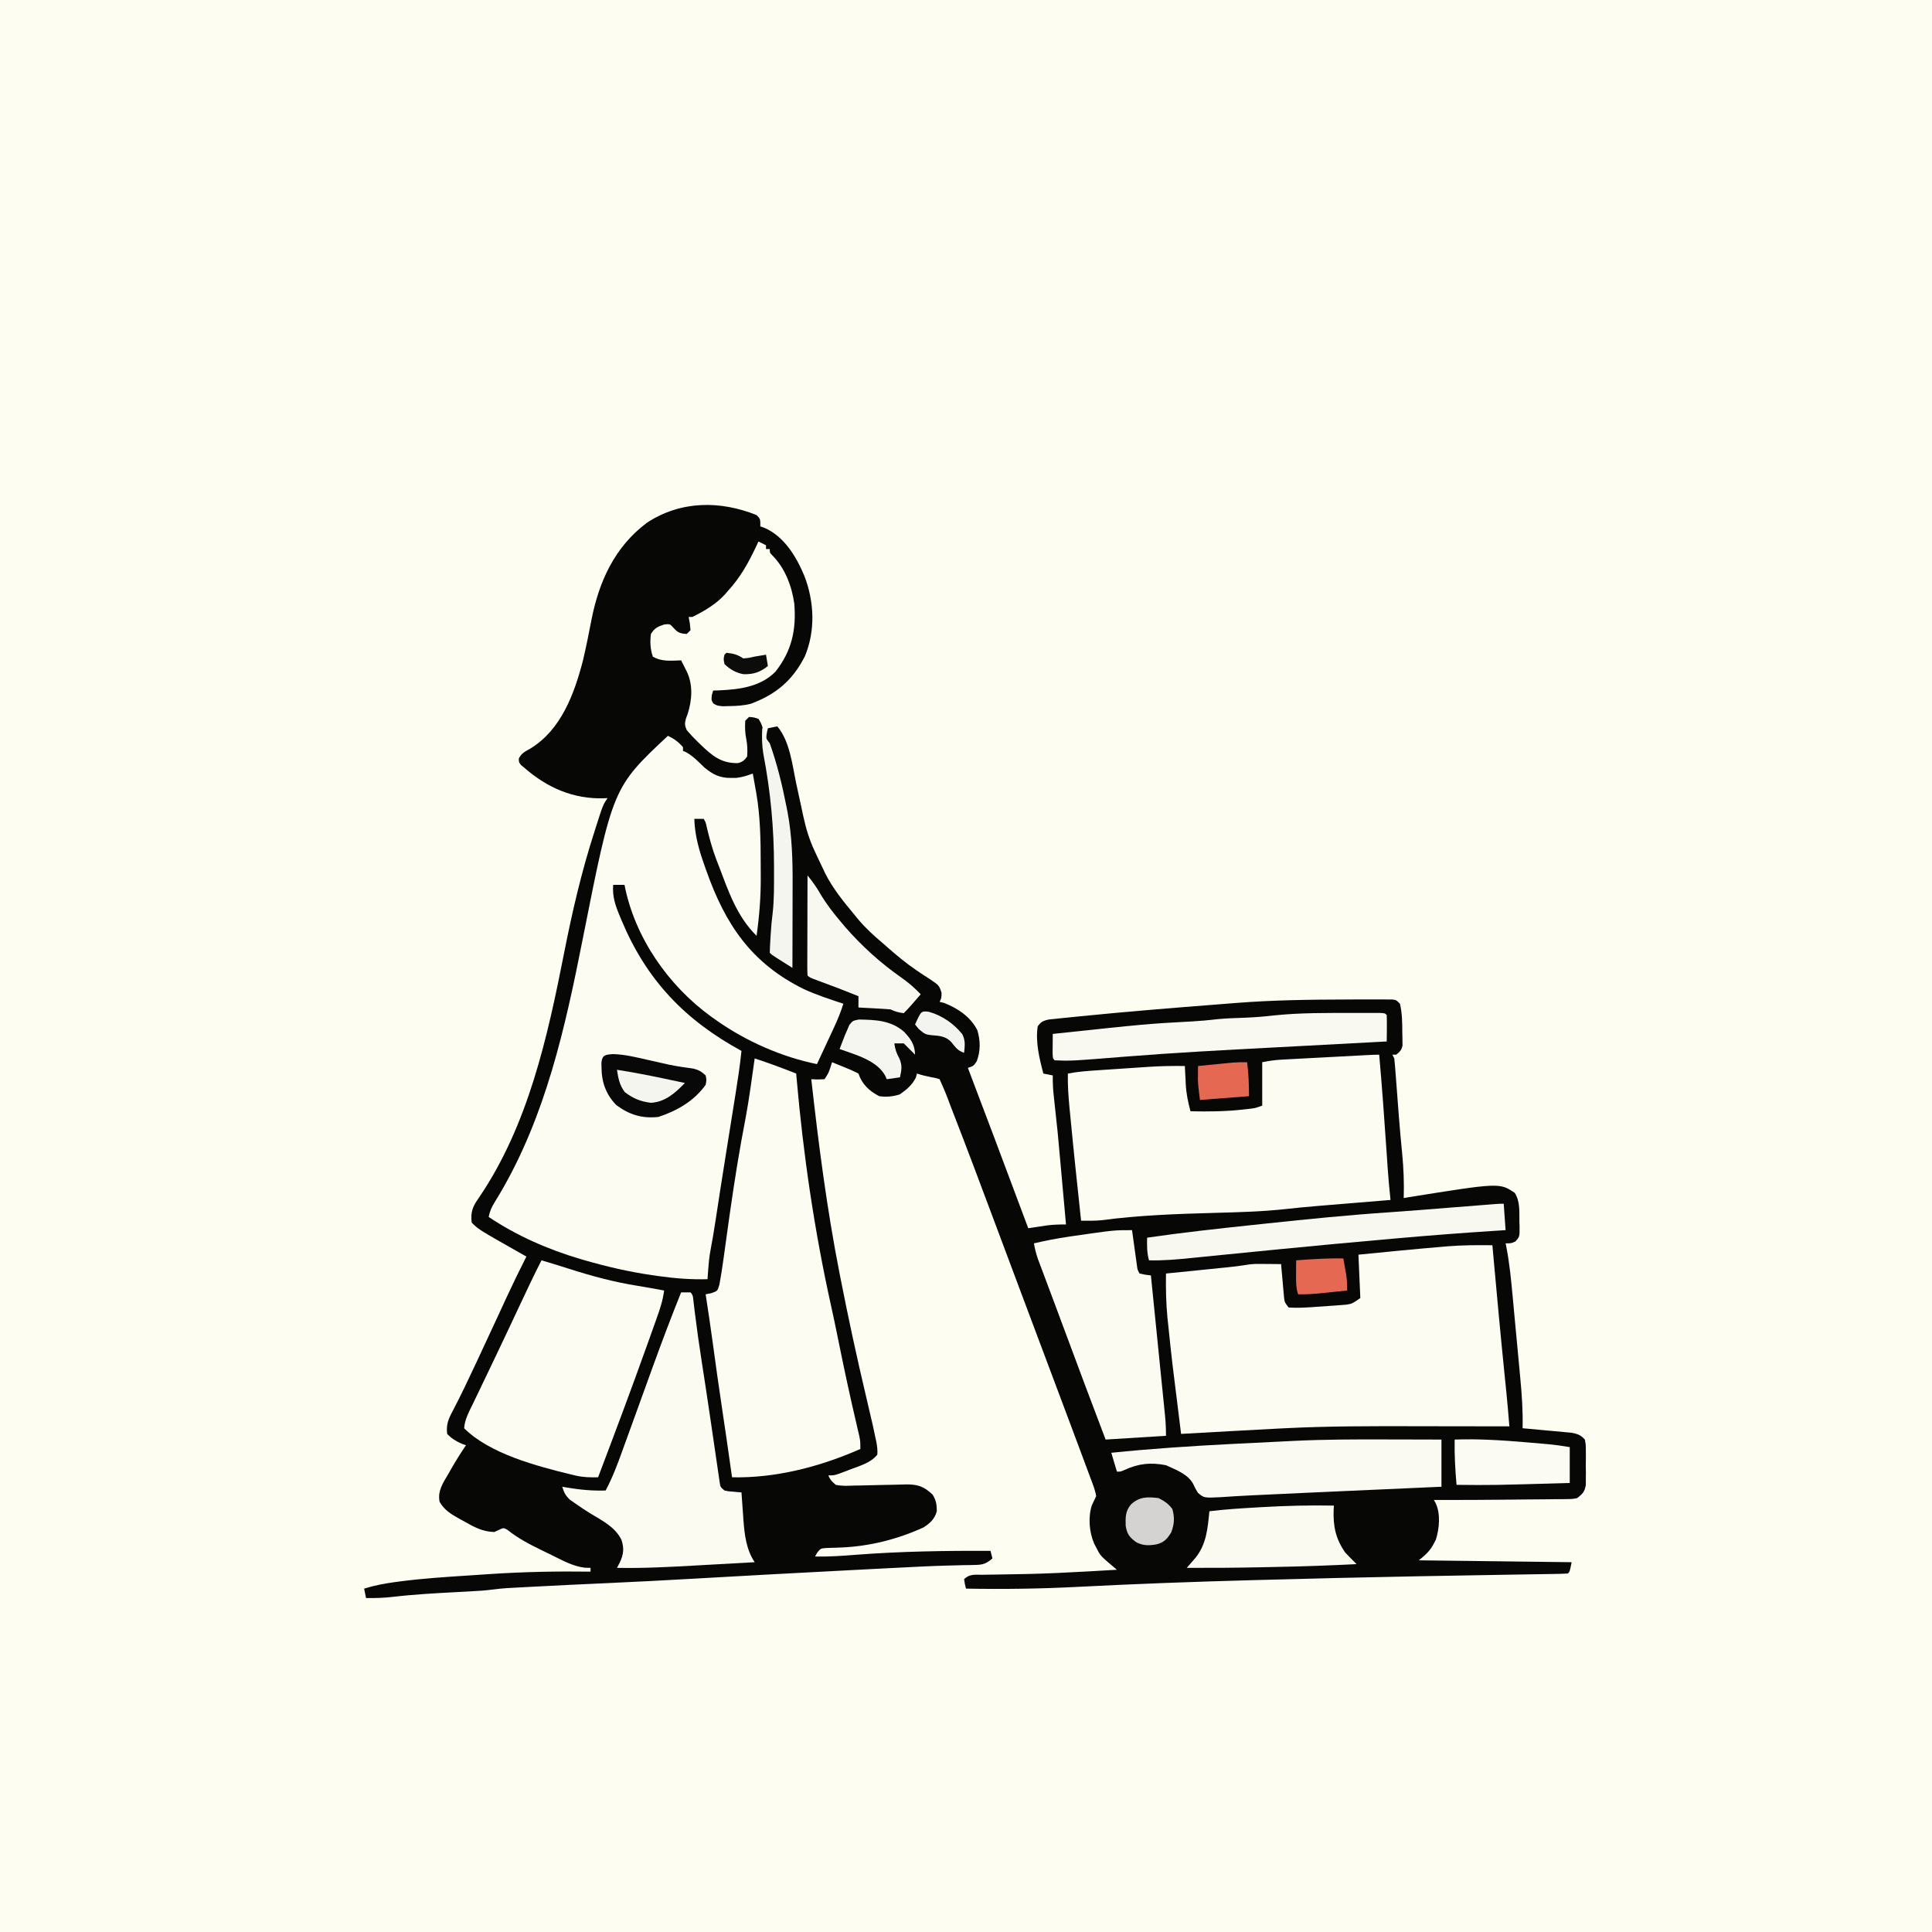
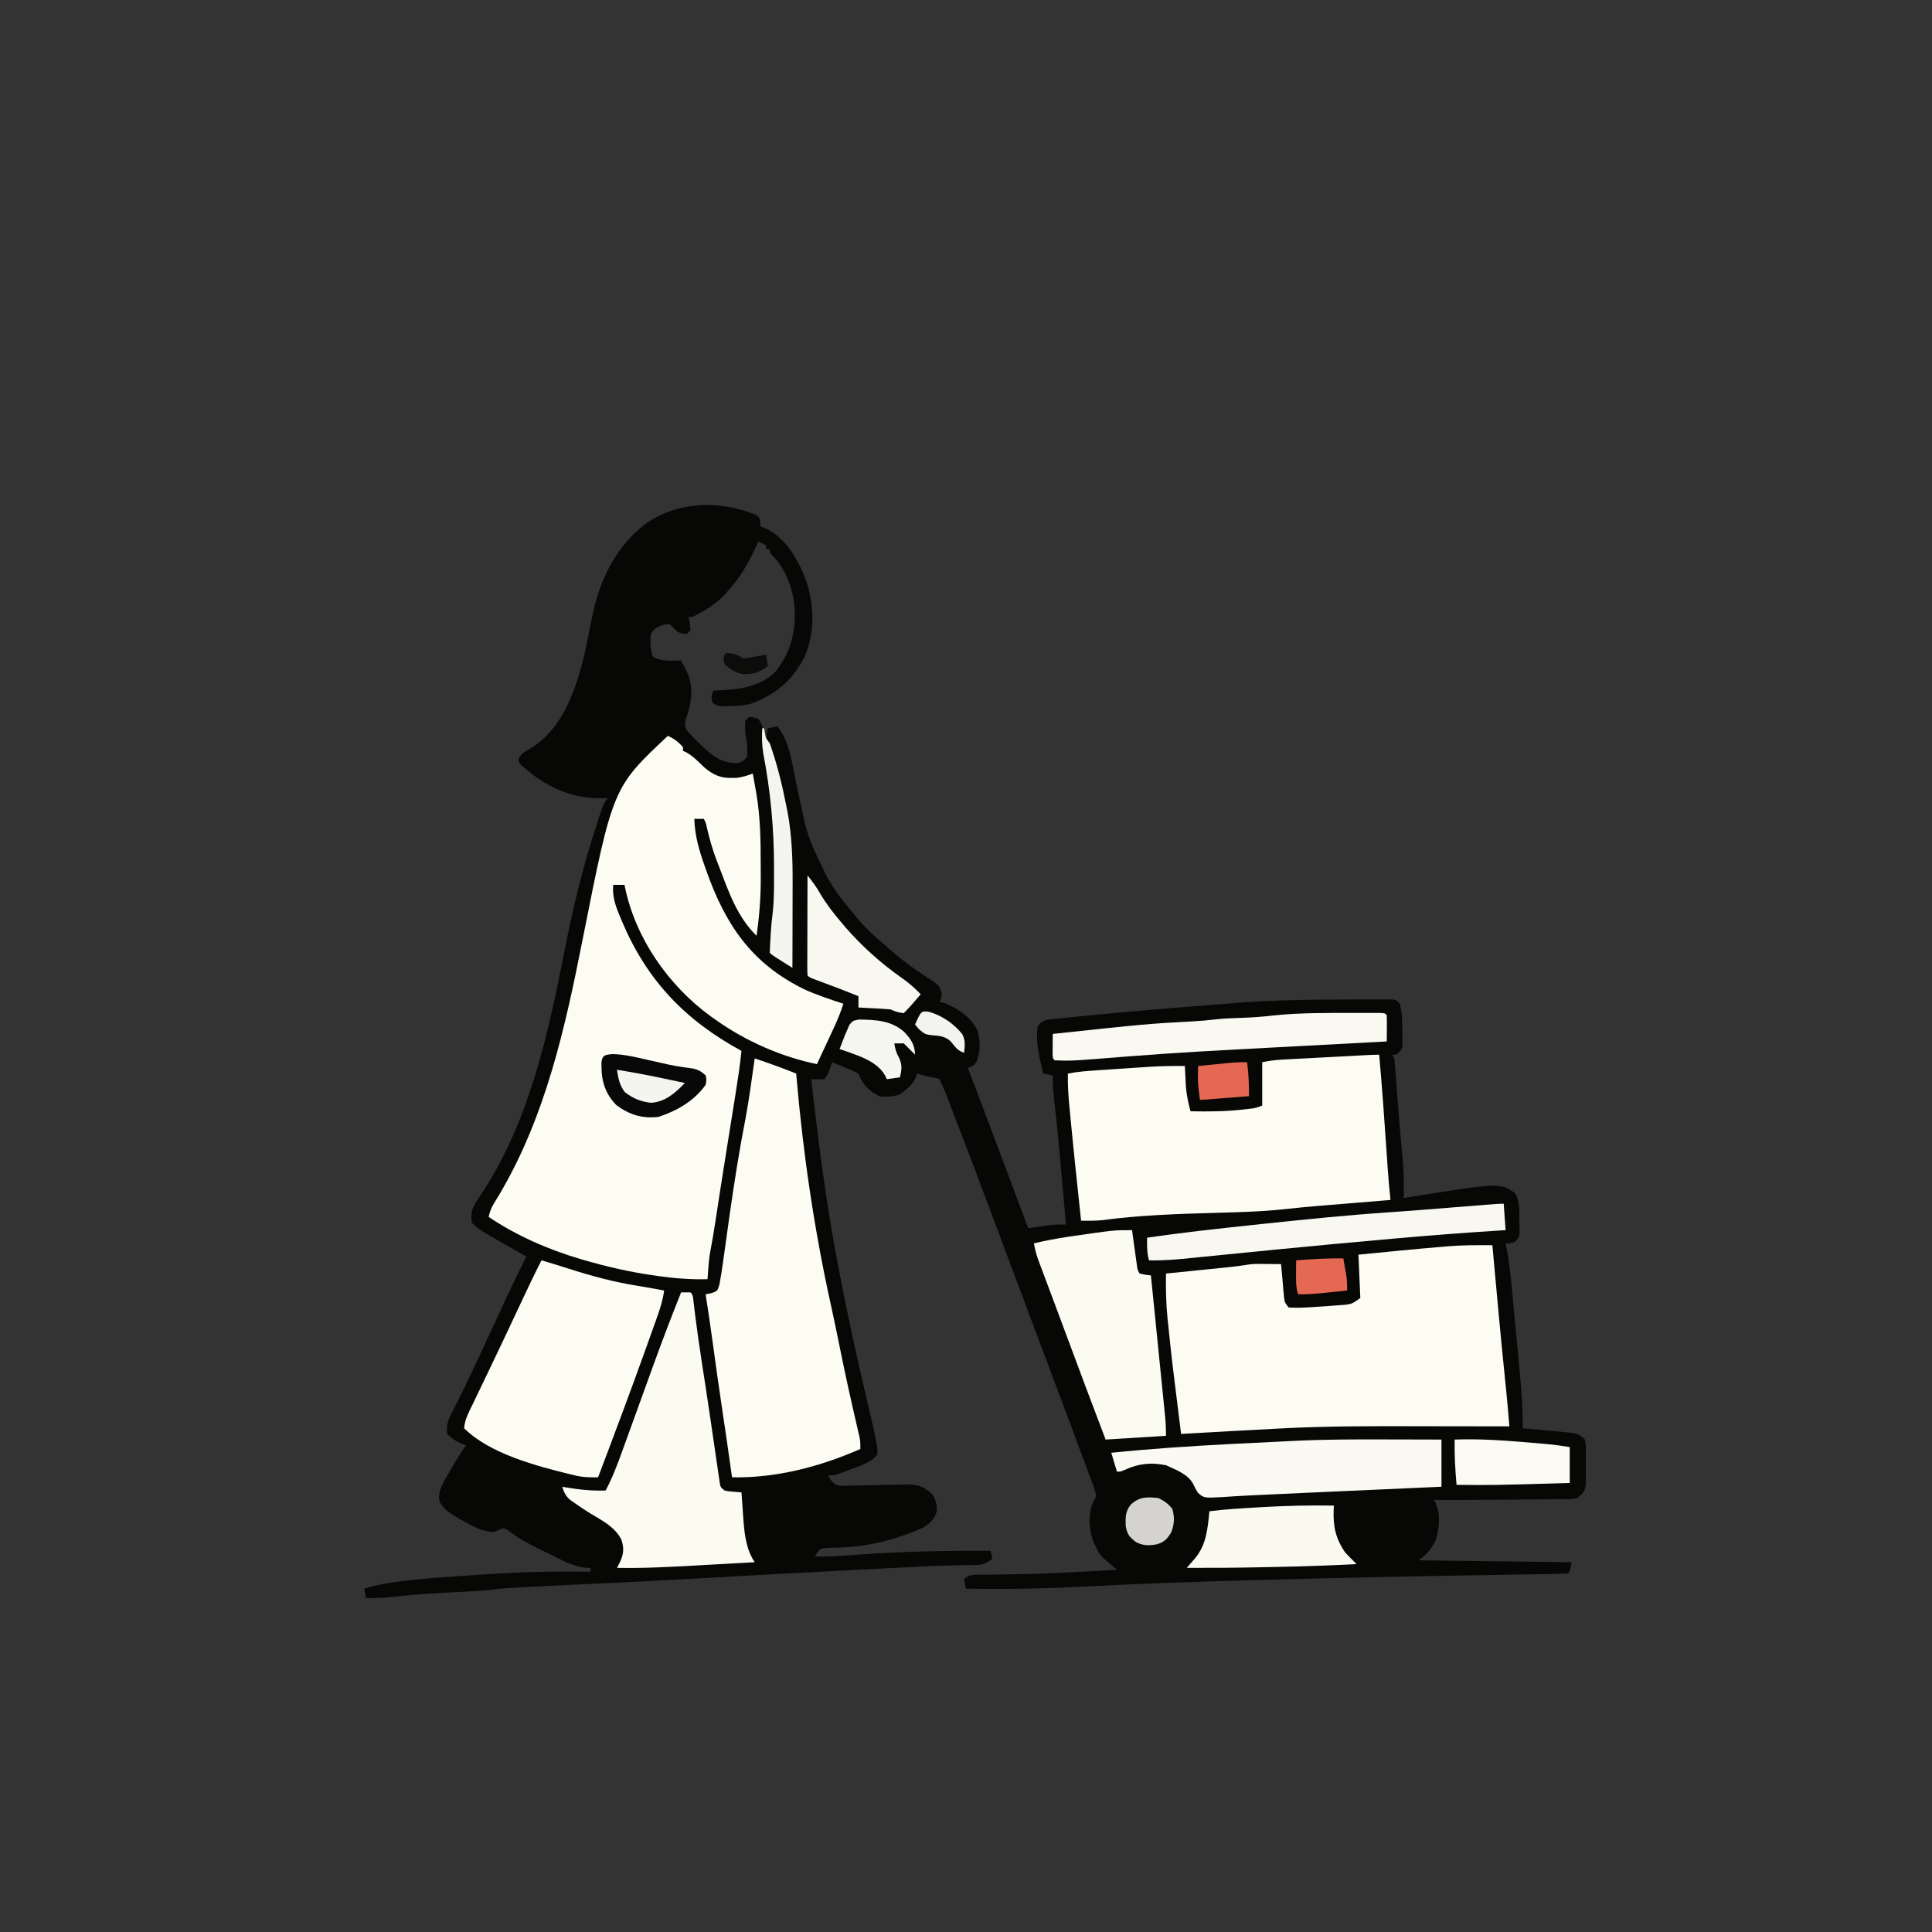
<svg xmlns="http://www.w3.org/2000/svg" version="1.1" width="1024" height="1024">
  <rect width="100%" height="100%" fill="#333333" stroke="none" />
-   <path d="M0 0 C337.92 0 675.84 0 1024 0 C1024 337.92 1024 675.84 1024 1024 C686.08 1024 348.16 1024 0 1024 C0 686.08 0 348.16 0 0 Z " fill="#FEFDF2" transform="translate(0,0)" />
  <path d="M0 0 C2 2 2 2 2 6 C3.1 6.39 3.1 6.39 4.23 6.79 C14.69 11.37 21.07 22.04 25.31 32.19 C30.61 45.87 31.27 61.19 25.61 74.84 C19.05 87.69 10.4 94.97 -3 100 C-6.89 101 -10.62 101.19 -14.62 101.25 C-15.75 101.28 -16.88 101.3 -18.04 101.33 C-21 101 -21 101 -22.96 99.8 C-24 98 -24 98 -23.69 95.31 C-23.35 94.17 -23.35 94.17 -23 93 C-22.04 92.97 -21.09 92.95 -20.11 92.92 C-9.34 92.45 2.05 91.12 10 83 C18.68 71.99 21.1 60.83 20 47 C18.71 37.7 15.05 28.03 8.28 21.29 C7 20 7 20 7 18 C6.34 18 5.68 18 5 18 C5 17.34 5 16.68 5 16 C3.02 15.01 3.02 15.01 1 14 C0.52 15.04 0.03 16.08 -0.47 17.15 C-4.49 25.59 -8.64 33.04 -15 40 C-15.54 40.63 -16.08 41.26 -16.64 41.91 C-21.5 47.26 -27.57 50.79 -34 54 C-34.66 54 -35.32 54 -36 54 C-35.79 55.11 -35.59 56.23 -35.38 57.38 C-35.25 58.57 -35.13 59.77 -35 61 C-35.66 61.66 -36.32 62.32 -37 63 C-40.36 62.82 -41.65 62.39 -43.94 59.88 C-45.91 57.66 -45.91 57.66 -49 58 C-52.55 59.18 -53.95 59.85 -56 63 C-56.54 67.24 -56.35 70.95 -55 75 C-50.41 77.81 -45.19 77.18 -40 77 C-39.35 78.27 -38.71 79.54 -38.06 80.81 C-37.7 81.52 -37.34 82.23 -36.97 82.96 C-33.61 90.03 -34.18 98.19 -36.56 105.5 C-36.85 106.27 -37.14 107.05 -37.44 107.84 C-38.13 110.51 -38.13 111.48 -37 114 C-35.2 116.1 -33.41 118.02 -31.44 119.94 C-30.89 120.47 -30.35 121 -29.79 121.55 C-23.6 127.48 -18.87 131.59 -9.98 131.47 C-7.47 130.88 -6.53 130.05 -5 128 C-4.75 124.68 -4.85 121.76 -5.5 118.5 C-6.15 115.27 -6.19 112.29 -6 109 C-5.34 108.34 -4.68 107.68 -4 107 C-1.5 107.19 -1.5 107.19 1 108 C3.38 111.57 3.46 113.67 3.88 117.94 C4.85 127.25 6.2 136.5 7.59 145.76 C9.62 159.57 10.2 173.19 10.19 187.12 C10.19 188.35 10.19 188.35 10.19 189.6 C10.19 200.3 9.93 210.84 8.44 221.46 C8.29 222.63 8.15 223.8 8 225 C7.66 226.75 7.66 226.75 7.31 228.54 C7.64 232.1 7.64 232.1 10.25 233.87 C11.17 234.48 12.09 235.09 13.04 235.72 C13.96 236.33 14.89 236.95 15.84 237.59 C16.91 238.29 16.91 238.29 18 239 C18.02 231.68 18.04 224.36 18.05 217.04 C18.06 213.64 18.06 210.24 18.08 206.84 C18.09 202.91 18.09 198.98 18.1 195.05 C18.1 193.86 18.11 192.66 18.11 191.43 C18.11 178.96 17.28 166.8 14.88 154.56 C14.66 153.46 14.45 152.36 14.23 151.22 C12.46 142.39 10.03 133.83 7.15 125.3 C6.85 124.41 6.56 123.52 6.26 122.61 C5.99 121.83 5.72 121.06 5.45 120.27 C4.92 117.57 5.31 115.64 6 113 C8.48 112.5 8.48 112.5 11 112 C17.72 119.97 18.94 132.57 21.06 142.5 C21.8 145.88 22.53 149.26 23.27 152.64 C23.76 154.9 24.24 157.16 24.72 159.42 C26.15 166.02 27.93 172.02 30.81 178.12 C31.17 178.89 31.52 179.66 31.89 180.45 C32.91 182.64 33.95 184.82 35 187 C35.48 188.02 35.97 189.05 36.47 190.1 C40.57 198.19 46.25 205.05 52 212 C52.65 212.8 53.31 213.6 53.98 214.42 C57.94 219.11 62.31 223.06 67 227 C68.39 228.22 68.39 228.22 69.8 229.46 C74.57 233.62 79.34 237.61 84.58 241.16 C85.74 241.95 85.74 241.95 86.93 242.76 C88.45 243.78 89.98 244.78 91.53 245.76 C96.76 249.26 96.76 249.26 98.05 253.23 C98 256 98 256 97 258 C97.78 258.19 98.57 258.37 99.38 258.56 C106.71 261.47 113.35 265.87 117 273 C118.69 278.6 118.74 284.03 116.69 289.5 C115 292 115 292 112 293 C112.24 293.63 112.48 294.25 112.72 294.9 C121.63 318.28 130.41 341.71 139.18 365.15 C140.79 369.43 142.39 373.72 144 378 C144.94 377.86 145.88 377.71 146.85 377.56 C148.1 377.38 149.34 377.19 150.62 377 C151.85 376.81 153.08 376.63 154.35 376.44 C157.62 376.05 160.71 375.97 164 376 C163.33 368.5 162.65 360.99 161.97 353.49 C161.74 350.95 161.52 348.4 161.29 345.86 C159.63 327.14 159.63 327.14 157.58 308.47 C157.12 304.62 156.92 300.87 157 297 C155.35 296.67 153.7 296.34 152 296 C149.88 287.95 147.77 279.36 149 271 C150.74 268.56 151.83 268.04 154.78 267.37 C156.51 267.19 156.51 267.19 158.28 267.01 C158.93 266.94 159.58 266.87 160.26 266.79 C162.48 266.56 164.71 266.34 166.94 266.12 C168.55 265.96 170.16 265.8 171.77 265.63 C196.41 263.15 221.1 261.17 245.79 259.25 C248.6 259.03 251.41 258.81 254.23 258.58 C274 257.03 293.73 256.8 313.56 256.75 C315.44 256.74 315.44 256.74 317.35 256.73 C320.9 256.72 324.45 256.73 328 256.73 C329.63 256.73 329.63 256.73 331.28 256.72 C332.77 256.73 332.77 256.73 334.28 256.74 C335.58 256.74 335.58 256.74 336.91 256.75 C339 257 339 257 341 259 C342.2 264.02 342.22 269.06 342.25 274.19 C342.28 275.4 342.28 275.4 342.31 276.63 C342.32 277.41 342.32 278.18 342.33 278.98 C342.34 279.68 342.35 280.38 342.36 281.1 C341.89 283.57 340.96 284.47 339 286 C338.34 286 337.68 286 337 286 C337.33 286.66 337.66 287.32 338 288 C338.27 290.58 338.5 293.15 338.68 295.73 C338.77 296.91 338.77 296.91 338.86 298.1 C339.06 300.65 339.25 303.2 339.44 305.75 C339.7 309.23 339.97 312.72 340.23 316.2 C340.33 317.49 340.33 317.49 340.43 318.8 C340.94 325.37 341.54 331.94 342.19 338.5 C342.95 346.36 343.24 354.09 343 362 C343.69 361.88 344.37 361.76 345.08 361.63 C393.76 353.84 393.76 353.84 401.81 359.21 C404.77 363.66 404.25 369.46 404.31 374.62 C404.34 375.39 404.37 376.15 404.4 376.94 C404.46 382.49 404.46 382.49 402.17 385.02 C400 386 400 386 397 386 C397.12 386.6 397.25 387.19 397.38 387.81 C399.08 396.5 399.91 405.25 400.73 414.06 C400.88 415.7 401.03 417.33 401.19 418.97 C401.51 422.38 401.83 425.8 402.14 429.21 C402.54 433.56 402.95 437.9 403.37 442.25 C403.69 445.62 404 449 404.31 452.38 C404.46 453.98 404.61 455.58 404.76 457.18 C405.61 466.13 406.23 474.99 406 484 C406.86 484.08 407.72 484.15 408.6 484.23 C411.79 484.51 414.98 484.81 418.17 485.12 C419.55 485.25 420.93 485.37 422.31 485.49 C424.3 485.67 426.28 485.86 428.27 486.05 C429.46 486.16 430.65 486.27 431.88 486.38 C435.19 487.04 436.77 487.48 439 490 C439.52 492.76 439.52 492.76 439.53 496.06 C439.54 497.25 439.54 498.44 439.55 499.67 C439.53 500.91 439.52 502.16 439.5 503.44 C439.52 504.68 439.53 505.92 439.55 507.2 C439.54 508.39 439.54 509.58 439.53 510.81 C439.53 511.9 439.52 512.99 439.52 514.11 C438.87 517.73 437.84 518.72 435 521 C432.44 521.52 432.44 521.52 429.51 521.55 C428.4 521.57 427.3 521.59 426.17 521.61 C424.97 521.61 423.78 521.61 422.55 521.61 C420.7 521.63 420.7 521.63 418.8 521.66 C415.5 521.7 412.19 521.72 408.89 521.74 C405.59 521.76 402.3 521.8 399 521.84 C385.67 521.99 372.33 522.04 359 522 C359.32 522.6 359.64 523.19 359.98 523.81 C362.61 529.44 361.88 537.2 360.05 543 C357.58 548.23 355.74 550.21 351 554 C377.73 554.33 404.46 554.66 432 555 C431 560 431 560 430 561 C427.26 561.14 424.54 561.21 421.79 561.25 C420.49 561.27 420.49 561.27 419.15 561.29 C417.23 561.33 415.32 561.36 413.4 561.38 C410.27 561.43 407.15 561.48 404.03 561.53 C399.5 561.61 394.96 561.69 390.42 561.76 C378.21 561.96 365.99 562.18 353.78 562.4 C352.51 562.43 351.25 562.45 349.95 562.47 C321.9 562.99 293.86 563.67 265.81 564.44 C264.67 564.47 263.52 564.5 262.34 564.53 C231.57 565.37 200.83 566.48 170.09 568.08 C150.38 569.09 130.73 569.37 111 569 C110.38 566.62 110.38 566.62 110 564 C112.91 561.09 115.93 561.68 119.83 561.66 C120.63 561.64 121.44 561.63 122.27 561.61 C124.01 561.58 125.76 561.56 127.51 561.54 C132.15 561.48 136.78 561.38 141.42 561.29 C142.37 561.27 143.32 561.25 144.3 561.23 C154.4 561 164.48 560.5 174.56 559.94 C175.82 559.87 175.82 559.87 177.1 559.8 C181.73 559.54 186.37 559.27 191 559 C190.46 558.55 189.91 558.1 189.35 557.63 C182.21 551.58 182.21 551.58 180.06 547.31 C179.49 546.22 179.49 546.22 178.91 545.11 C176.28 539.01 175.67 531.15 177.71 524.8 C178.47 523.2 179.23 521.6 180 520 C179.49 516.75 178.21 513.71 177.07 510.64 C176.47 509.04 176.47 509.04 175.87 507.41 C175.22 505.68 175.22 505.68 174.56 503.92 C173.89 502.11 173.89 502.11 173.21 500.27 C171.81 496.51 170.4 492.76 169 489 C168.58 487.88 168.16 486.75 167.73 485.59 C164.82 477.83 161.91 470.07 159 462.31 C158.08 459.87 157.17 457.42 156.25 454.98 C154.39 450.03 152.53 445.08 150.67 440.12 C147.45 431.55 144.24 422.97 141.02 414.39 C139.55 410.47 138.08 406.55 136.61 402.63 C133.25 393.66 129.89 384.7 126.54 375.73 C119.1 355.82 111.65 335.93 103.94 316.12 C103.64 315.35 103.34 314.58 103.03 313.79 C100.24 306.29 100.24 306.29 97 299 C94.98 298.35 94.98 298.35 92.62 297.94 C89.98 297.42 87.57 296.86 85 296 C84.81 296.7 84.63 297.4 84.44 298.12 C82.47 302.06 79.58 304.48 76 307 C72.27 308.24 68.87 308.53 65 308 C59.71 305.25 55.91 301.72 54 296 C51.65 294.8 49.38 293.78 46.94 292.81 C46.27 292.54 45.61 292.27 44.93 291.99 C43.29 291.31 41.65 290.66 40 290 C39.71 290.93 39.42 291.86 39.12 292.81 C38 296 38 296 36 299 C32.37 299.19 32.37 299.19 29 299 C32.86 333.57 37.28 367.85 44 402 C44.17 402.87 44.34 403.74 44.52 404.64 C48.62 425.52 53.1 446.29 58 467 C58.95 471.02 59.88 475.04 60.81 479.06 C61.02 479.94 61.23 480.81 61.44 481.71 C62 484.14 62.51 486.56 63 489 C63.26 490.23 63.26 490.23 63.53 491.48 C63.93 493.74 64.18 495.71 64 498 C60.56 502.29 54.92 503.86 49.88 505.75 C49.06 506.07 48.25 506.38 47.42 506.71 C41.41 509 41.41 509 38 509 C39.34 511.68 39.34 511.68 42 514 C45.28 514.69 48.5 514.51 51.84 514.38 C52.8 514.37 53.76 514.35 54.75 514.34 C57.81 514.29 60.87 514.21 63.94 514.12 C67 514.05 70.06 513.98 73.12 513.93 C75.02 513.9 76.92 513.85 78.83 513.79 C85.27 513.67 88.55 514.68 93.31 519.19 C95.23 522.38 95.47 524.31 95.53 527.94 C94.46 532.09 91.86 534.47 88.29 536.66 C74.51 542.88 60.04 546.56 44.89 547.2 C44.21 547.23 43.53 547.26 42.83 547.29 C40.91 547.37 39 547.42 37.08 547.46 C33.9 547.7 33.9 547.7 32.07 550.04 C31.72 550.69 31.37 551.33 31 552 C38.28 552.12 45.43 551.65 52.69 551.06 C76.5 549.24 100.13 548.87 124 549 C124.33 550.32 124.66 551.64 125 553 C121.98 555.63 120.1 556.38 116.11 556.44 C115.11 556.47 114.12 556.49 113.09 556.52 C111.44 556.54 111.44 556.54 109.75 556.56 C107.27 556.63 104.79 556.69 102.3 556.76 C101.64 556.78 100.98 556.8 100.29 556.81 C92.15 557.03 84.01 557.46 75.88 557.88 C74.2 557.96 72.52 558.05 70.84 558.13 C66.24 558.37 61.64 558.6 57.04 558.84 C53.85 559.01 50.67 559.17 47.48 559.34 C20.42 560.73 -6.64 562.2 -33.7 563.75 C-48.63 564.61 -63.56 565.39 -78.5 566.06 C-79.8 566.12 -79.8 566.12 -81.13 566.18 C-82.42 566.24 -82.42 566.24 -83.73 566.3 C-94.91 566.8 -106.08 567.34 -117.25 567.93 C-118.85 568.02 -120.45 568.1 -122.05 568.18 C-124.25 568.3 -126.44 568.42 -128.64 568.54 C-129.87 568.6 -131.11 568.67 -132.38 568.73 C-134.94 568.92 -137.43 569.17 -139.98 569.5 C-143.89 570.01 -147.79 570.26 -151.73 570.46 C-153.2 570.54 -154.67 570.62 -156.14 570.7 C-156.89 570.74 -157.64 570.78 -158.42 570.82 C-169.96 571.42 -181.48 572.05 -192.96 573.39 C-197.69 573.93 -202.25 574.07 -207 574 C-207.33 572.35 -207.66 570.7 -208 569 C-202.52 567.29 -197.13 566.28 -191.44 565.51 C-190.49 565.38 -189.54 565.26 -188.57 565.13 C-176.73 563.61 -164.83 562.82 -152.93 562.06 C-149.03 561.81 -145.14 561.55 -141.25 561.28 C-123.46 560.09 -105.81 559.77 -88 560 C-88 559.34 -88 558.68 -88 558 C-89.02 557.97 -90.04 557.95 -91.1 557.92 C-97.39 557.13 -102.89 554.06 -108.5 551.27 C-110.42 550.32 -112.36 549.39 -114.29 548.46 C-120.59 545.39 -126.54 542.25 -132.05 537.86 C-134.07 536.71 -134.07 536.71 -136.54 537.85 C-137.35 538.23 -138.16 538.61 -139 539 C-145.29 538.85 -149.86 536.29 -155.19 533.25 C-156.38 532.6 -156.38 532.6 -157.59 531.95 C-161.9 529.53 -165.49 527.41 -168 523 C-169.17 517.14 -166.12 512.89 -163.25 508 C-162.81 507.22 -162.36 506.44 -161.91 505.63 C-159.43 501.3 -156.82 497.11 -154 493 C-154.72 492.75 -155.44 492.5 -156.19 492.25 C-159.38 490.83 -161.56 489.51 -164 487 C-164.6 481.98 -163.3 479.01 -160.94 474.62 C-156.66 466.44 -152.72 458.12 -148.81 449.75 C-148.16 448.36 -147.51 446.97 -146.86 445.58 C-143.68 438.77 -140.51 431.95 -137.35 425.12 C-137.06 424.5 -136.77 423.87 -136.47 423.22 C-135.11 420.28 -133.75 417.33 -132.39 414.39 C-129.06 407.19 -125.59 400.07 -122 393 C-123.29 392.27 -123.29 392.27 -124.61 391.53 C-147.34 378.66 -147.34 378.66 -151 375 C-151.65 369.23 -150.44 366.41 -147.12 361.75 C-121.01 323.27 -110.86 276.93 -101.99 232.01 C-97.72 210.32 -92.79 189.05 -86 168 C-85.75 167.21 -85.5 166.42 -85.24 165.6 C-81.42 153.63 -81.42 153.63 -79 150 C-79.65 150.03 -80.31 150.07 -80.98 150.11 C-97.08 150.58 -110.98 144.54 -123 134 C-123.6 133.52 -124.19 133.04 -124.81 132.54 C-126 131 -126 131 -126.01 129.02 C-124.57 126.14 -122.66 125.31 -119.88 123.75 C-103.54 113.74 -96.62 94.78 -92 77 C-90.36 69.97 -88.92 62.9 -87.57 55.81 C-83.56 35.19 -75.25 16.92 -58.12 4.06 C-40.26 -7.66 -19.38 -7.78 0 0 Z " fill="#070706" transform="translate(401,273)" />
  <path d="M0 0 C3.32 1.56 5.56 3.21 8 6 C8 6.66 8 7.32 8 8 C8.56 8.24 9.12 8.48 9.7 8.72 C13.44 10.8 16.28 13.87 19.37 16.81 C23.83 20.52 27.66 22.42 33.5 22.31 C34.4 22.31 35.29 22.3 36.22 22.3 C39.36 21.96 42.05 21.09 45 20 C45.49 22.71 45.97 25.42 46.44 28.12 C46.57 28.87 46.71 29.61 46.85 30.37 C48.99 42.8 49.19 55.35 49.19 67.93 C49.19 70.3 49.21 72.67 49.22 75.04 C49.26 85.5 48.46 95.65 47 106 C36.57 95.75 32.09 82.42 27 69 C26.57 67.91 26.15 66.82 25.71 65.69 C23.56 60.03 21.99 54.33 20.61 48.43 C20.1 46.01 20.1 46.01 19 44 C17.35 44 15.7 44 14 44 C14.27 52.99 16.56 60.76 19.56 69.19 C19.79 69.83 20.01 70.46 20.24 71.12 C30.38 99.88 44.13 120.53 72.14 134.29 C78.88 137.38 85.96 139.67 93 142 C91.66 146.25 90.06 150.24 88.18 154.27 C87.64 155.43 87.11 156.58 86.56 157.77 C86 158.96 85.45 160.15 84.88 161.38 C84.31 162.6 83.74 163.83 83.17 165.05 C81.78 168.04 80.39 171.02 79 174 C60.4 170.23 41.52 161.92 26 151 C25.02 150.31 24.03 149.62 23.02 148.91 C0.26 132.45 -17.61 106.87 -23 79 C-24.98 79 -26.96 79 -29 79 C-29.46 85.2 -27.94 89.69 -25.56 95.38 C-25.2 96.25 -24.84 97.12 -24.47 98.02 C-11.2 129.58 9.07 150.71 39 167 C38.23 174.63 37.07 182.17 35.86 189.75 C35.64 191.08 35.43 192.42 35.22 193.76 C34.66 197.27 34.09 200.79 33.53 204.31 C32.64 209.85 31.76 215.4 30.87 220.94 C30.65 222.31 30.43 223.68 30.22 225.05 C28.54 235.51 26.91 245.97 25.33 256.45 C24.46 262.2 23.49 267.92 22.41 273.64 C21.89 276.65 21.59 279.64 21.38 282.69 C21.25 284.46 21.12 286.23 21 288 C12.27 288.23 3.89 287.59 -4.75 286.38 C-6.64 286.11 -6.64 286.11 -8.57 285.84 C-20.61 284.06 -32.31 281.39 -44 278 C-45.21 277.65 -45.21 277.65 -46.45 277.29 C-63.63 272.19 -80.1 264.98 -95 255 C-94.39 252.05 -93.47 249.85 -91.88 247.3 C-91.45 246.58 -91.01 245.86 -90.56 245.12 C-89.85 243.94 -89.85 243.94 -89.12 242.75 C-64.74 201.39 -54.44 154.64 -45.22 108.06 C-29.21 27.39 -29.21 27.39 0 0 Z " fill="#FCFCF2" transform="translate(354,390)" />
  <path d="M0 0 C0.1 1.12 0.2 2.25 0.3 3.4 C2.32 25.93 4.4 48.45 6.69 70.95 C6.77 71.74 6.85 72.53 6.94 73.35 C7.08 74.79 7.23 76.23 7.38 77.67 C8 83.77 8.5 89.88 9 96 C7.92 96 6.84 96 5.73 95.99 C-4.56 95.97 -14.85 95.96 -25.14 95.95 C-30.43 95.94 -35.72 95.94 -41.01 95.92 C-64.03 95.88 -87.01 95.84 -110 97 C-111.18 97.06 -112.36 97.12 -113.57 97.18 C-122.13 97.61 -130.69 98.08 -139.25 98.56 C-141.77 98.7 -144.29 98.84 -146.82 98.98 C-152.88 99.32 -158.94 99.66 -165 100 C-169.9 60.84 -169.9 60.84 -171.81 42.31 C-172 40.58 -172 40.58 -172.19 38.82 C-172.98 30.86 -173.13 22.99 -173 15 C-171.85 14.88 -170.7 14.77 -169.52 14.65 C-165.23 14.22 -160.95 13.78 -156.67 13.35 C-154.82 13.16 -152.97 12.97 -151.12 12.78 C-148.45 12.52 -145.78 12.24 -143.12 11.97 C-142.3 11.89 -141.47 11.81 -140.63 11.72 C-137.29 11.38 -134 11 -130.69 10.45 C-128.36 10.06 -126.26 9.88 -123.91 9.9 C-122.86 9.91 -122.86 9.91 -121.79 9.91 C-120.72 9.92 -120.72 9.92 -119.62 9.94 C-118.89 9.94 -118.15 9.95 -117.39 9.95 C-115.6 9.96 -113.8 9.98 -112 10 C-111.95 10.59 -111.9 11.18 -111.85 11.79 C-111.62 14.46 -111.37 17.14 -111.12 19.81 C-111.05 20.74 -110.97 21.67 -110.89 22.63 C-110.8 23.52 -110.72 24.41 -110.63 25.33 C-110.56 26.15 -110.49 26.98 -110.41 27.82 C-110.09 30.28 -110.09 30.28 -108 33 C-104.91 33.19 -102.08 33.18 -99 33 C-98.04 32.95 -97.08 32.9 -96.1 32.85 C-92.98 32.66 -89.86 32.43 -86.75 32.19 C-85.69 32.12 -84.63 32.05 -83.53 31.97 C-82.51 31.89 -81.48 31.81 -80.42 31.73 C-79.5 31.66 -78.58 31.59 -77.63 31.52 C-74.43 31.04 -74.43 31.04 -70 28 C-70.33 20.41 -70.66 12.82 -71 5 C-56.17 3.53 -41.35 2.06 -26.5 0.81 C-25.08 0.69 -25.08 0.69 -23.64 0.56 C-15.75 -0.08 -7.91 -0.08 0 0 Z " fill="#FDFCF2" transform="translate(791,660)" />
  <path d="M0 0 C1.54 17.33 2.77 34.68 3.95 52.04 C4.01 52.96 4.07 53.87 4.14 54.8 C4.25 56.51 4.37 58.22 4.48 59.92 C4.87 65.63 5.4 71.31 6 77 C5.44 77.05 4.89 77.09 4.31 77.14 C-1.6 77.62 -7.5 78.11 -13.41 78.6 C-15.6 78.78 -17.79 78.96 -19.98 79.14 C-23.17 79.4 -26.36 79.67 -29.55 79.93 C-30.61 80.02 -31.68 80.11 -32.77 80.2 C-38.34 80.66 -43.89 81.19 -49.44 81.81 C-61.8 83.17 -74.16 83.5 -86.59 83.83 C-106.91 84.39 -127.09 85.06 -147.26 87.76 C-150.85 88.08 -154.39 88.04 -158 88 C-159.92 70.07 -161.84 52.13 -163.55 34.17 C-163.75 32.17 -163.94 30.16 -164.14 28.16 C-164.71 22.08 -165.15 16.11 -165 10 C-159.67 8.98 -154.36 8.6 -148.96 8.25 C-147.51 8.15 -147.51 8.15 -146.04 8.05 C-144 7.91 -141.96 7.78 -139.93 7.64 C-136.84 7.44 -133.75 7.23 -130.67 7.02 C-128.68 6.88 -126.69 6.75 -124.71 6.62 C-123.8 6.56 -122.89 6.5 -121.95 6.43 C-115.63 6.02 -109.34 5.93 -103 6 C-102.95 7.06 -102.9 8.12 -102.85 9.22 C-102.78 10.65 -102.7 12.07 -102.62 13.5 C-102.59 14.2 -102.56 14.89 -102.53 15.61 C-102.25 20.63 -101.34 25.15 -100 30 C-90.6 30.2 -81.35 30.12 -72 29.06 C-70.84 28.93 -70.84 28.93 -69.66 28.8 C-65.71 28.36 -65.71 28.36 -62 27 C-62 19.41 -62 11.82 -62 4 C-58.31 3.26 -55.13 2.81 -51.42 2.61 C-50.32 2.55 -49.23 2.49 -48.1 2.43 C-46.34 2.34 -46.34 2.34 -44.55 2.25 C-43.34 2.18 -42.13 2.12 -40.89 2.05 C-37.03 1.84 -33.17 1.64 -29.31 1.44 C-26.7 1.3 -24.09 1.16 -21.48 1.02 C-16.72 0.76 -11.96 0.51 -7.2 0.26 C-6.24 0.21 -5.28 0.16 -4.29 0.11 C-2.86 0.04 -1.43 0 0 0 Z " fill="#FCFCF2" transform="translate(731,559)" />
  <path d="M0 0 C7.44 2.4 14.72 5.15 22 8 C22.07 8.81 22.14 9.62 22.21 10.46 C25.75 51.07 31.65 91.22 40.47 131.04 C41.59 136.08 42.65 141.12 43.68 146.18 C43.9 147.24 43.9 147.24 44.12 148.32 C44.41 149.76 44.7 151.2 45 152.64 C47.76 166.26 50.7 179.83 53.87 193.35 C54.15 194.57 54.43 195.78 54.71 197.02 C54.96 198.08 55.21 199.15 55.47 200.24 C56 203 56 203 56 207 C34.71 216.35 11.39 222.49 -12 222 C-12.11 221.26 -12.21 220.51 -12.32 219.75 C-14.82 202.11 -14.82 202.11 -17.44 184.5 C-19.14 173.33 -20.66 162.12 -22.2 150.93 C-23.39 142.27 -24.64 133.63 -26 125 C-25.05 124.81 -24.1 124.63 -23.12 124.44 C-19.72 123.3 -19.72 123.3 -18.71 119.92 C-17.94 115.69 -17.24 111.48 -16.67 107.22 C-16.55 106.38 -16.43 105.54 -16.31 104.68 C-16.06 102.88 -15.82 101.09 -15.57 99.29 C-14.92 94.56 -14.25 89.83 -13.59 85.1 C-13.45 84.16 -13.32 83.21 -13.18 82.23 C-10.76 65.18 -8.06 48.17 -4.76 31.27 C-2.84 20.9 -1.5 10.43 0 0 Z " fill="#FCFCF2" transform="translate(400,561)" />
  <path d="M0 0 C4.83 1.43 9.65 2.88 14.44 4.43 C26.53 8.33 38.48 11.53 51.05 13.53 C55.72 14.28 60.36 15.14 65 16 C64.33 21.2 62.8 25.83 61.04 30.74 C60.73 31.6 60.42 32.46 60.11 33.35 C59.1 36.19 58.08 39.04 57.06 41.88 C56.72 42.85 56.37 43.82 56.01 44.82 C47.62 68.32 38.84 91.67 30 115 C25.96 115.07 22.23 115.03 18.29 114.12 C17.02 113.83 17.02 113.83 15.73 113.53 C-2.49 109.07 -27.45 102.55 -41 89 C-40.68 84.27 -38.34 80.15 -36.31 75.96 C-35.74 74.77 -35.74 74.77 -35.17 73.57 C-33.93 70.98 -32.68 68.4 -31.44 65.81 C-30.14 63.11 -28.85 60.4 -27.55 57.7 C-26.67 55.86 -25.79 54.02 -24.91 52.18 C-20.26 42.48 -15.69 32.74 -11.13 23 C-7.52 15.29 -3.87 7.59 0 0 Z " fill="#FCFCF2" transform="translate(287,668)" />
  <path d="M0 0 C1.67 -0.04 3.33 -0.04 5 0 C6.53 1.53 6.36 3.09 6.61 5.21 C6.72 6.11 6.84 7.02 6.95 7.94 C7.07 8.93 7.19 9.92 7.31 10.94 C8.39 19.56 9.59 28.16 10.94 36.75 C12.33 45.66 13.69 54.58 15 63.5 C15.33 65.73 15.66 67.96 15.99 70.18 C16.7 74.92 17.39 79.67 18.07 84.41 C18.42 86.79 18.77 89.18 19.12 91.56 C19.28 92.68 19.44 93.8 19.61 94.95 C19.76 95.98 19.91 97.01 20.07 98.07 C20.2 98.97 20.33 99.88 20.47 100.81 C20.85 103.19 20.85 103.19 23 105 C25.2 105.46 25.2 105.46 27.62 105.62 C28.44 105.7 29.26 105.77 30.1 105.85 C31.04 105.93 31.04 105.93 32 106 C32.07 107.01 32.07 107.01 32.14 108.04 C32.35 111.16 32.58 114.27 32.81 117.38 C32.88 118.44 32.95 119.5 33.03 120.59 C33.63 128.5 34.52 136.28 39 143 C31.34 143.43 23.67 143.86 16.01 144.28 C13.41 144.43 10.81 144.57 8.21 144.72 C-5.87 145.51 -19.89 146.28 -34 146 C-33.52 145.08 -33.03 144.16 -32.53 143.21 C-30.47 138.88 -30.1 135.71 -31.63 131.09 C-35.09 124.22 -41.86 120.94 -48.19 117.11 C-50.95 115.42 -53.6 113.61 -56.25 111.75 C-57.12 111.15 -57.99 110.54 -58.89 109.92 C-61.26 107.77 -62.06 106.03 -63 103 C-62.18 103.14 -61.36 103.29 -60.51 103.44 C-53.58 104.59 -47.01 105.23 -40 105 C-36.43 98.29 -33.82 91.39 -31.25 84.25 C-30.78 82.96 -30.32 81.68 -29.85 80.39 C-28.53 76.75 -27.21 73.11 -25.89 69.47 C-23.2 62.02 -20.5 54.58 -17.8 47.13 C-16.78 44.32 -15.76 41.52 -14.75 38.71 C-10.04 25.72 -5.15 12.82 0 0 Z " fill="#FBFBF2" transform="translate(361,685)" />
  <path d="M0 0 C0.09 0.63 0.17 1.25 0.26 1.9 C0.65 4.72 1.04 7.55 1.44 10.38 C1.57 11.36 1.71 12.34 1.85 13.36 C1.98 14.3 2.11 15.24 2.25 16.21 C2.37 17.08 2.49 17.95 2.61 18.85 C2.9 21.04 2.9 21.04 4 23 C7.03 23.66 7.03 23.66 10 24 C11.05 34.34 12.09 44.69 13.13 55.03 C13.61 59.84 14.1 64.64 14.58 69.44 C15.05 74.08 15.52 78.71 15.98 83.35 C16.16 85.12 16.34 86.89 16.52 88.66 C16.77 91.13 17.02 93.61 17.27 96.09 C17.34 96.82 17.42 97.55 17.49 98.3 C17.85 101.91 18 105.36 18 109 C2.16 109.99 2.16 109.99 -14 111 C-21.24 91.98 -28.39 72.94 -35.46 53.85 C-37.21 49.11 -38.98 44.37 -40.75 39.64 C-41.96 36.41 -43.17 33.19 -44.38 29.96 C-44.95 28.41 -45.53 26.87 -46.11 25.33 C-46.92 23.19 -47.72 21.05 -48.52 18.91 C-48.97 17.7 -49.43 16.48 -49.9 15.23 C-50.84 12.47 -51.52 9.86 -52 7 C-45.95 5.58 -39.9 4.41 -33.75 3.5 C-32.9 3.37 -32.06 3.25 -31.19 3.12 C-9.66 0 -9.66 0 0 0 Z " fill="#FBFBF1" transform="translate(600,652)" />
  <path d="M0 0 C3.46 0.01 6.92 0.01 10.38 0.02 C17.1 0.03 23.82 0.05 30.54 0.07 C30.54 8.32 30.54 16.57 30.54 25.07 C27.95 25.18 25.36 25.3 22.69 25.42 C14.04 25.81 5.4 26.19 -3.24 26.58 C-8.47 26.82 -13.7 27.05 -18.93 27.28 C-23.99 27.51 -29.06 27.74 -34.12 27.97 C-36.03 28.05 -37.95 28.14 -39.86 28.22 C-49.64 28.66 -59.41 29.11 -69.18 29.59 C-69.97 29.63 -70.76 29.67 -71.57 29.71 C-76.41 29.95 -81.24 30.24 -86.07 30.58 C-95.31 31.06 -95.31 31.06 -98.56 28.27 C-99.96 25.94 -99.96 25.94 -101.12 23.46 C-104.04 18.26 -110.19 16.13 -115.4 13.69 C-123.47 12.05 -129.99 12.75 -137.47 16.19 C-139.46 17.07 -139.46 17.07 -141.46 17.07 C-142.45 13.77 -143.44 10.47 -144.46 7.07 C-123.45 4.91 -102.43 3.53 -81.34 2.44 C-79.54 2.35 -79.54 2.35 -77.7 2.26 C-70.71 1.9 -63.72 1.55 -56.73 1.22 C-53.65 1.08 -50.57 0.92 -47.49 0.76 C-31.66 -0.01 -15.85 -0.05 0 0 Z " fill="#FAFAF2" transform="translate(733.462,762.931)" />
  <path d="M0 0 C0.77 -0 1.54 -0.01 2.33 -0.01 C4.52 -0.01 6.71 -0.01 8.9 -0.01 C10.81 -0.01 10.81 -0.01 12.76 -0 C15.62 0.12 15.62 0.12 16.62 1.12 C16.7 3.48 16.71 5.83 16.69 8.19 C16.68 9.48 16.67 10.77 16.66 12.1 C16.64 13.6 16.64 13.6 16.62 15.12 C15.32 15.19 14.02 15.26 12.68 15.33 C0.21 15.99 -12.25 16.65 -24.72 17.32 C-31.12 17.66 -37.53 18 -43.93 18.34 C-69.9 19.7 -95.87 21.08 -121.79 23.15 C-150.65 25.47 -150.65 25.47 -159.38 25.12 C-160.38 24.12 -160.38 24.12 -160.47 21.18 C-160.46 19.99 -160.45 18.79 -160.44 17.56 C-160.43 16.36 -160.42 15.17 -160.41 13.93 C-160.4 13.01 -160.39 12.08 -160.38 11.12 C-110.72 5.82 -110.72 5.82 -86.31 4.48 C-82.04 4.25 -77.82 3.86 -73.58 3.35 C-68.47 2.82 -63.32 2.72 -58.19 2.52 C-53.3 2.31 -48.48 1.94 -43.62 1.37 C-29.18 -0.18 -14.51 0.02 0 0 Z " fill="#F9F8F1" transform="translate(718.375,536.875)" />
  <path d="M0 0 C0.33 4.62 0.66 9.24 1 14 C-0.81 14.11 -2.62 14.23 -4.48 14.35 C-22.24 15.48 -39.96 16.86 -57.68 18.44 C-59.79 18.63 -61.9 18.82 -64.01 19 C-82.46 20.63 -100.9 22.36 -119.34 24.17 C-120.27 24.26 -121.21 24.36 -122.17 24.45 C-131.4 25.36 -140.62 26.27 -149.85 27.19 C-153.28 27.54 -156.71 27.88 -160.15 28.22 C-161.74 28.38 -163.34 28.54 -164.93 28.7 C-172.64 29.49 -180.25 30.21 -188 30 C-189.17 25.9 -189.07 22.25 -189 18 C-170.4 15.28 -151.74 13.25 -133.05 11.26 C-130.53 11 -128.01 10.73 -125.49 10.46 C-103.77 8.15 -82.06 5.97 -60.27 4.51 C-49.75 3.79 -39.23 2.93 -28.72 2.09 C-23.14 1.65 -17.56 1.21 -11.98 0.77 C-11 0.69 -10.02 0.61 -9.01 0.53 C-7.66 0.43 -7.66 0.43 -6.29 0.32 C-5.11 0.23 -5.11 0.23 -3.91 0.13 C-2.61 0.04 -1.31 0 0 0 Z " fill="#F8F8F1" transform="translate(797,638)" />
  <path d="M0 0 C-0.05 0.75 -0.09 1.5 -0.14 2.27 C-0.45 11.05 0.95 17.62 6 24.88 C7.96 26.96 9.97 28.98 12 31 C-1.98 31.74 -15.94 32.23 -29.94 32.5 C-33 32.56 -36.06 32.63 -39.12 32.69 C-52.08 32.96 -65.03 33.05 -78 33 C-77.59 32.54 -77.19 32.07 -76.77 31.59 C-76.23 30.97 -75.69 30.36 -75.14 29.72 C-74.34 28.81 -74.34 28.81 -73.53 27.87 C-67.52 20.52 -66.9 12.13 -66 3 C-57.46 1.93 -48.9 1.43 -40.31 0.94 C-39.16 0.87 -39.16 0.87 -37.98 0.8 C-25.31 0.07 -12.69 -0.25 0 0 Z " fill="#FAFAF1" transform="translate(707,798)" />
  <path d="M0 0 C2.54 3.13 4.77 6.17 6.75 9.69 C10.02 15.22 13.84 20.11 18 25 C19.02 26.2 19.02 26.2 20.05 27.43 C28.96 37.63 38.8 46.5 49.89 54.26 C53.64 56.9 56.84 59.66 60 63 C58.88 64.29 57.75 65.58 56.62 66.88 C56 67.59 55.37 68.31 54.73 69.05 C53.53 70.41 52.28 71.72 51 73 C48.38 72.67 46.36 72.18 44 71 C41.12 70.77 38.26 70.58 35.38 70.44 C34.17 70.37 34.17 70.37 32.95 70.31 C30.96 70.2 28.98 70.1 27 70 C27 68.02 27 66.04 27 64 C20.14 61.2 13.23 58.57 6.27 56.02 C1.11 54.11 1.11 54.11 0 53 C-0.09 51.34 -0.12 49.68 -0.11 48.02 C-0.11 46.96 -0.11 45.9 -0.11 44.81 C-0.11 43.65 -0.1 42.5 -0.1 41.31 C-0.1 40.13 -0.09 38.96 -0.09 37.75 C-0.09 33.98 -0.08 30.21 -0.06 26.44 C-0.06 23.89 -0.05 21.34 -0.05 18.79 C-0.04 12.53 -0.02 6.26 0 0 Z " fill="#F8F8F0" transform="translate(428,464)" />
  <path d="M0 0 C12.68 -0.46 25.19 0.37 37.81 1.44 C38.61 1.5 39.42 1.57 40.24 1.64 C42.56 1.84 44.89 2.04 47.21 2.25 C47.9 2.31 48.6 2.37 49.32 2.43 C53.27 2.79 57.07 3.35 61 4 C61 10.27 61 16.54 61 23 C19.94 24.19 19.94 24.19 1 24 C0.29 15.98 -0.15 8.05 0 0 Z " fill="#FBFBF3" transform="translate(771,763)" />
  <path d="M0 0 C6.5 0.15 12.73 1.73 19.05 3.18 C21.45 3.72 23.85 4.26 26.26 4.8 C27.42 5.06 28.58 5.32 29.78 5.59 C34.07 6.48 38.38 7.12 42.72 7.68 C45.56 8.38 47.11 9.32 49.24 11.3 C49.75 13.68 49.75 13.68 49.24 16.3 C43.07 24.92 34.13 30.01 24.24 33.3 C15.61 34.25 8.88 32.19 1.93 27.05 C-3.55 21.45 -5.89 14.95 -5.95 7.18 C-5.96 6.31 -5.98 5.44 -5.99 4.55 C-5.57 0.41 -3.94 0.32 0 0 Z " fill="#090808" transform="translate(324.762,558.695)" />
  <path d="M0 0 C0.33 0 0.66 0 1 0 C1.12 0.76 1.25 1.53 1.38 2.31 C1.88 5.2 1.88 5.2 4 8 C7.87 18.9 10.6 30.04 12.81 41.38 C13.02 42.42 13.23 43.46 13.44 44.54 C15.77 57.05 16.15 69.57 16.1 82.27 C16.1 83.56 16.09 84.85 16.09 86.18 C16.09 89.56 16.08 92.93 16.07 96.31 C16.06 99.78 16.05 103.24 16.05 106.71 C16.04 113.47 16.02 120.24 16 127 C14.19 125.86 12.37 124.71 10.56 123.56 C9.55 122.92 8.54 122.29 7.5 121.63 C5 120 5 120 4 119 C4.07 116.32 4.19 113.67 4.38 111 C4.42 110.27 4.46 109.54 4.51 108.79 C4.74 105.17 5.04 101.6 5.52 98.02 C6.37 90.63 6.24 83.17 6.25 75.75 C6.25 74.53 6.25 74.53 6.25 73.29 C6.25 53.09 4.4 33.28 0.56 13.43 C-0.19 8.87 -0.22 4.61 0 0 Z " fill="#F5F5F0" transform="translate(404,386)" />
  <path d="M0 0 C8.87 0.15 16.9 0.42 23.91 6.46 C27.49 10.24 29.64 13.24 29.78 18.63 C27.78 16.63 25.78 14.63 23.78 12.63 C22.11 12.59 20.44 12.59 18.78 12.63 C19.23 15.71 19.86 17.77 21.4 20.5 C23.09 24.34 22.66 26.6 21.78 30.63 C19.47 30.96 17.16 31.29 14.78 31.63 C14.51 31.03 14.25 30.43 13.98 29.81 C9.4 21.5 -1.87 18.69 -10.22 15.63 C-9.62 14.06 -9.02 12.5 -8.41 10.94 C-8.07 10.07 -7.74 9.2 -7.39 8.3 C-7.01 7.42 -6.62 6.54 -6.22 5.63 C-5.63 4.24 -5.63 4.24 -5.03 2.83 C-3.22 0.63 -3.22 0.63 0 0 Z " fill="#F6F6F0" transform="translate(455.223,540.371)" />
  <path d="M0 0 C3.24 1.62 5.2 2.94 7.38 5.81 C8.66 10.3 8.42 13.91 6.75 18.25 C4.52 21.76 3.07 23.45 -1.01 24.54 C-5.16 25.26 -8.17 25.32 -11.94 23.31 C-15.47 20.64 -16.69 18.98 -17.37 14.63 C-17.49 10.17 -17.54 6.99 -14.62 3.44 C-10.09 -0.77 -6 -0.67 0 0 Z " fill="#D4D3D1" transform="translate(614,794)" />
  <path d="M0 0 C0.79 6.18 1 11.65 1 18 C-11.87 18.99 -11.87 18.99 -25 20 C-26.12 11 -26.12 11 -26.06 6.5 C-26.05 5.64 -26.04 4.79 -26.04 3.91 C-26.02 3.28 -26.01 2.65 -26 2 C-22.6 1.66 -19.21 1.33 -15.81 1 C-14.85 0.9 -13.89 0.81 -12.9 0.71 C-11.97 0.62 -11.04 0.53 -10.08 0.44 C-9.23 0.35 -8.37 0.27 -7.5 0.18 C-4.99 -0 -2.51 -0.03 0 0 Z " fill="#E56852" transform="translate(661,563)" />
  <path d="M0 0 C0.34 1.89 0.67 3.79 1 5.69 C1.19 6.74 1.37 7.8 1.56 8.89 C1.95 11.65 2.08 14.22 2 17 C-1.21 17.34 -4.42 17.67 -7.62 18 C-8.53 18.1 -9.43 18.19 -10.36 18.29 C-14.93 18.76 -19.4 19.12 -24 19 C-25.2 15.25 -25.1 11.67 -25.06 7.75 C-25.05 6.49 -25.04 5.22 -25.04 3.92 C-25.02 2.96 -25.01 1.99 -25 1 C-16.65 0.38 -8.38 -0.18 0 0 Z " fill="#E56853" transform="translate(712,667)" />
  <path d="M0 0 C8.3 1.32 16.53 2.88 24.75 4.62 C25.84 4.85 26.93 5.08 28.05 5.32 C30.7 5.88 33.35 6.44 36 7 C30.99 12.22 25.46 17.19 17.88 17.5 C12.38 16.79 8.6 15.21 4.19 11.88 C1.31 8.09 0.73 4.61 0 0 Z " fill="#F5F5F0" transform="translate(327,567)" />
  <path d="M0 0 C6.87 1.88 13.29 6.3 17.72 11.86 C19.47 15.2 19.09 18.04 18.7 21.74 C15.22 20.58 14.25 18.95 12.01 16.17 C9.11 13 5.76 12.73 1.7 12.43 C-1.85 12.08 -2.35 11.69 -5.3 9.18 C-5.96 8.37 -6.62 7.57 -7.3 6.74 C-4.07 -0.46 -4.07 -0.46 0 0 Z " fill="#F3F3EF" transform="translate(492.297,536.262)" />
  <path d="M0 0 C3.77 0.41 5.8 0.87 9 3 C11.89 2.73 11.89 2.73 15 2 C17 1.67 19 1.33 21 1 C21.33 2.98 21.66 4.96 22 7 C17.87 10.28 14.57 11.42 9.21 11.35 C5.18 10.71 1.93 8.8 -1 6 C-1.56 3.25 -1.56 3.25 -1 1 C-0.67 0.67 -0.34 0.34 0 0 Z " fill="#0C0C0B" transform="translate(385,346)" />
</svg>